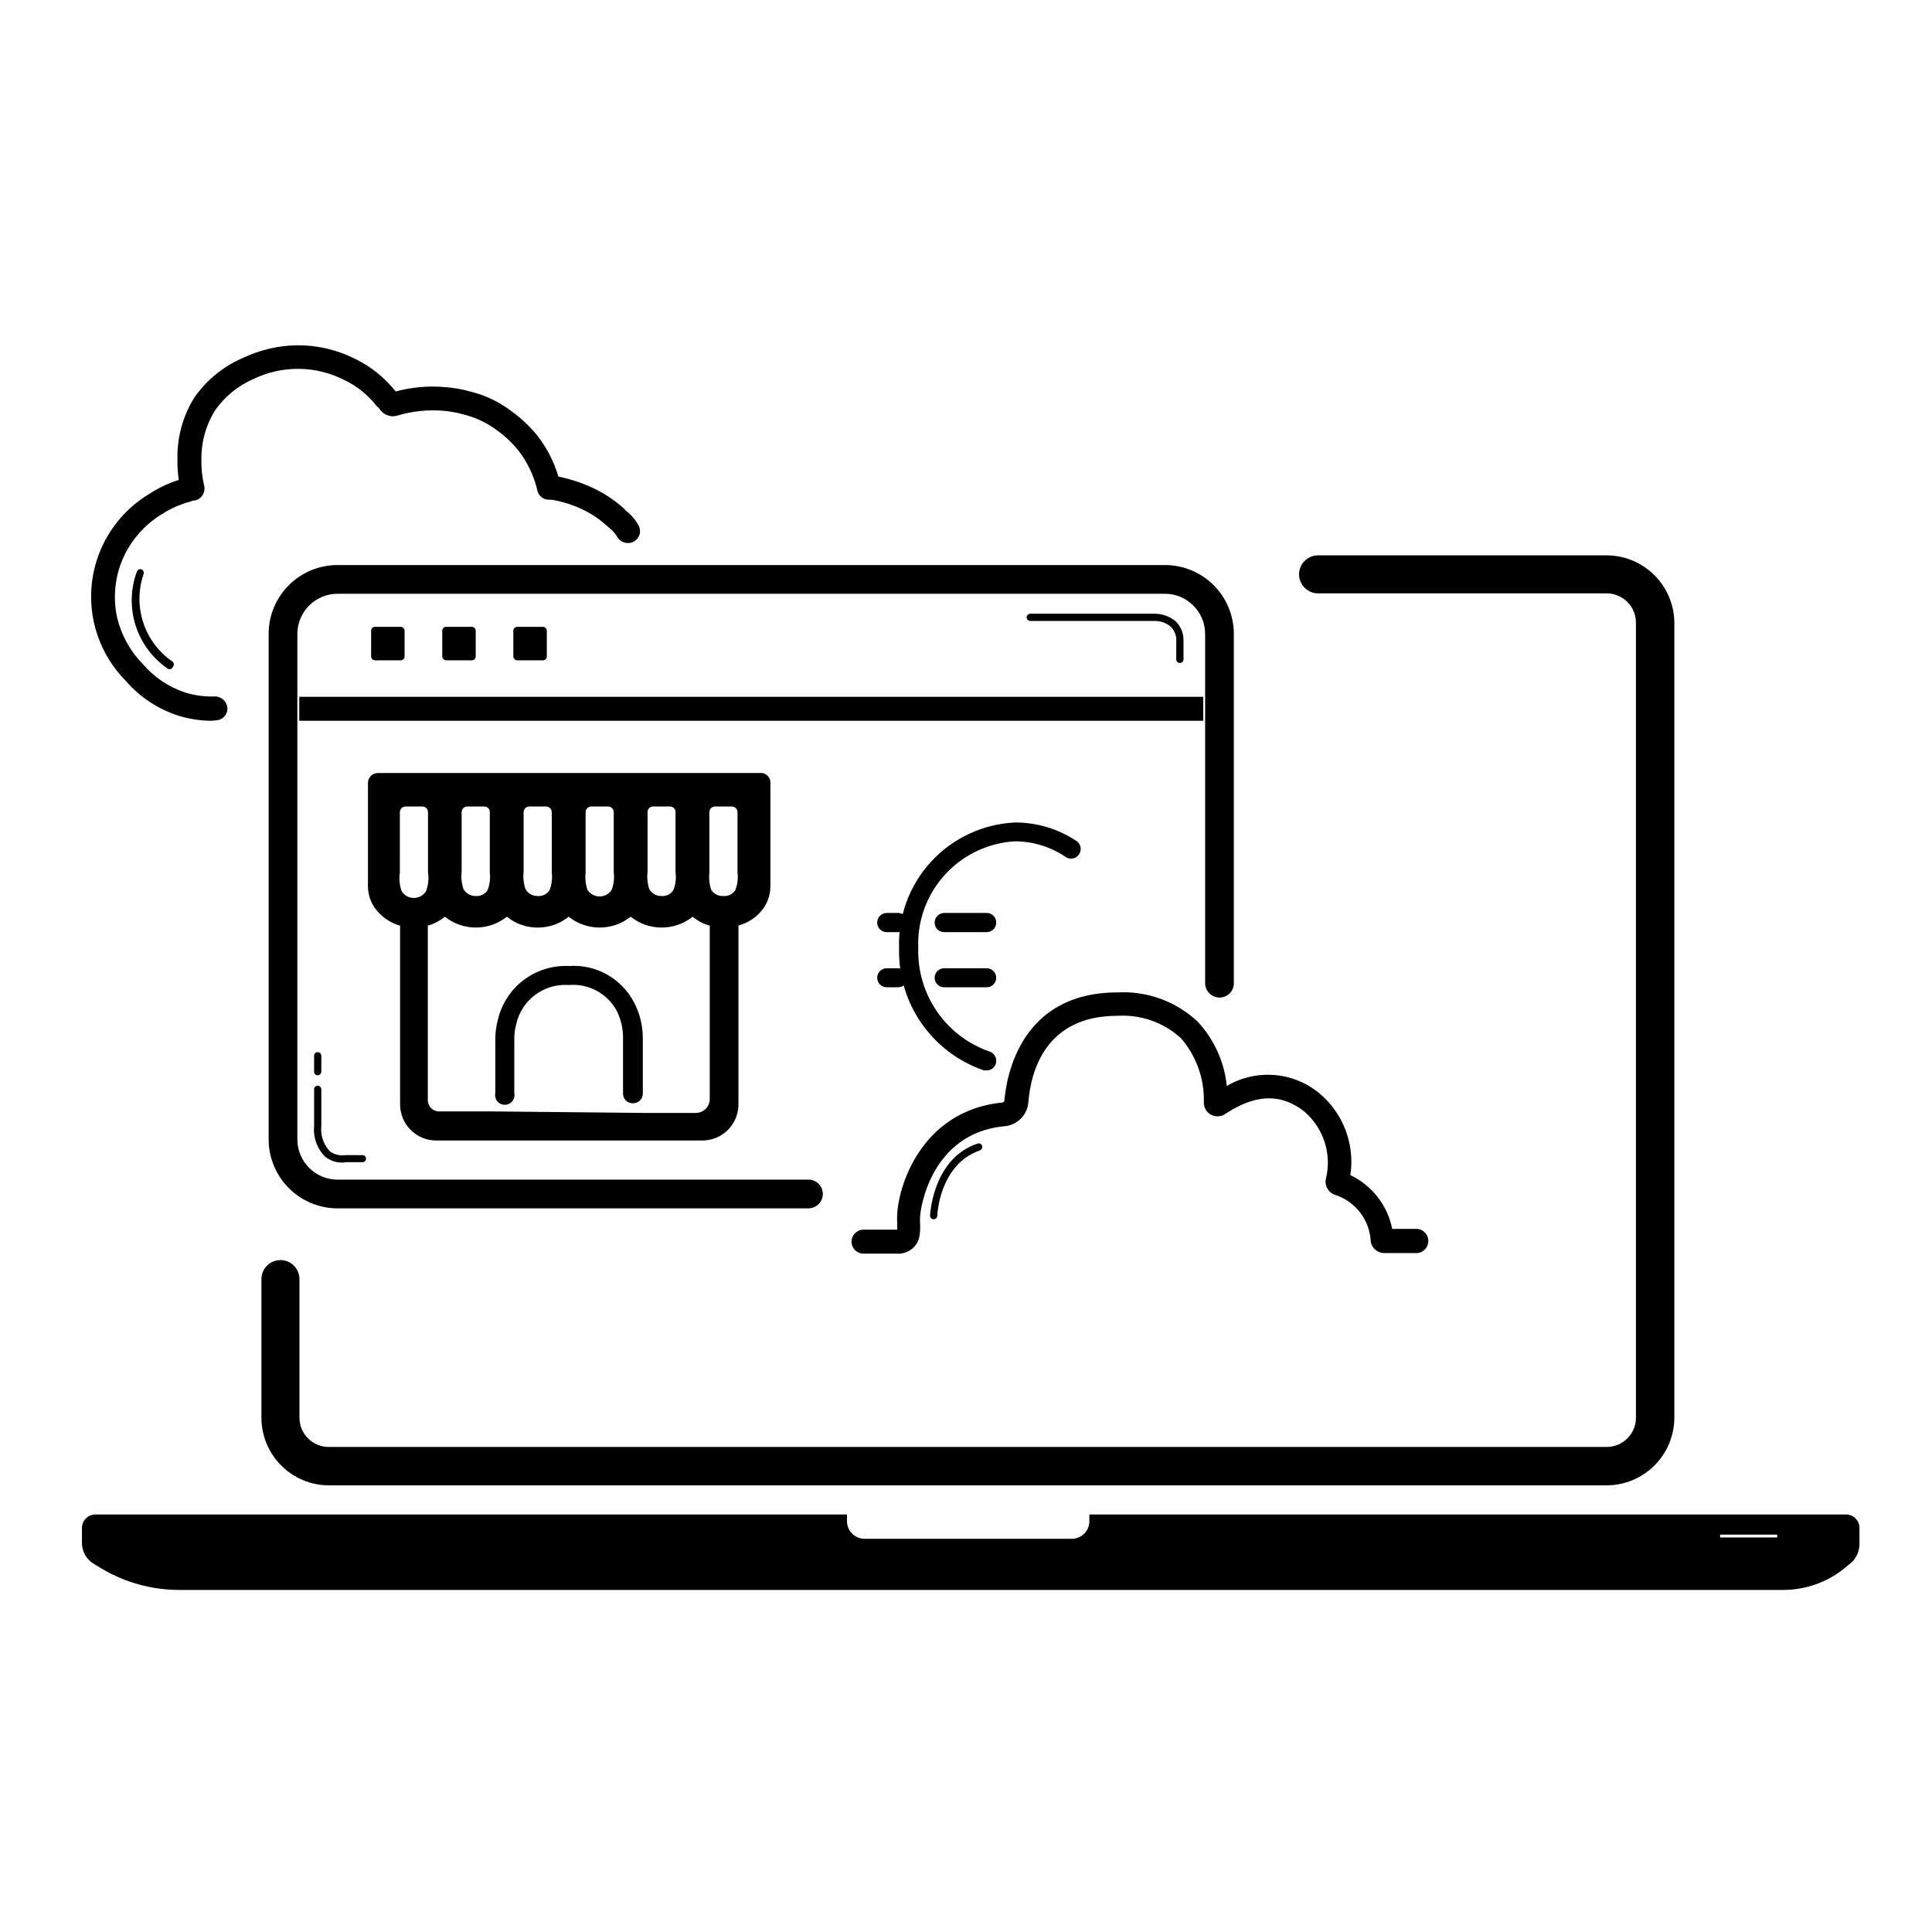
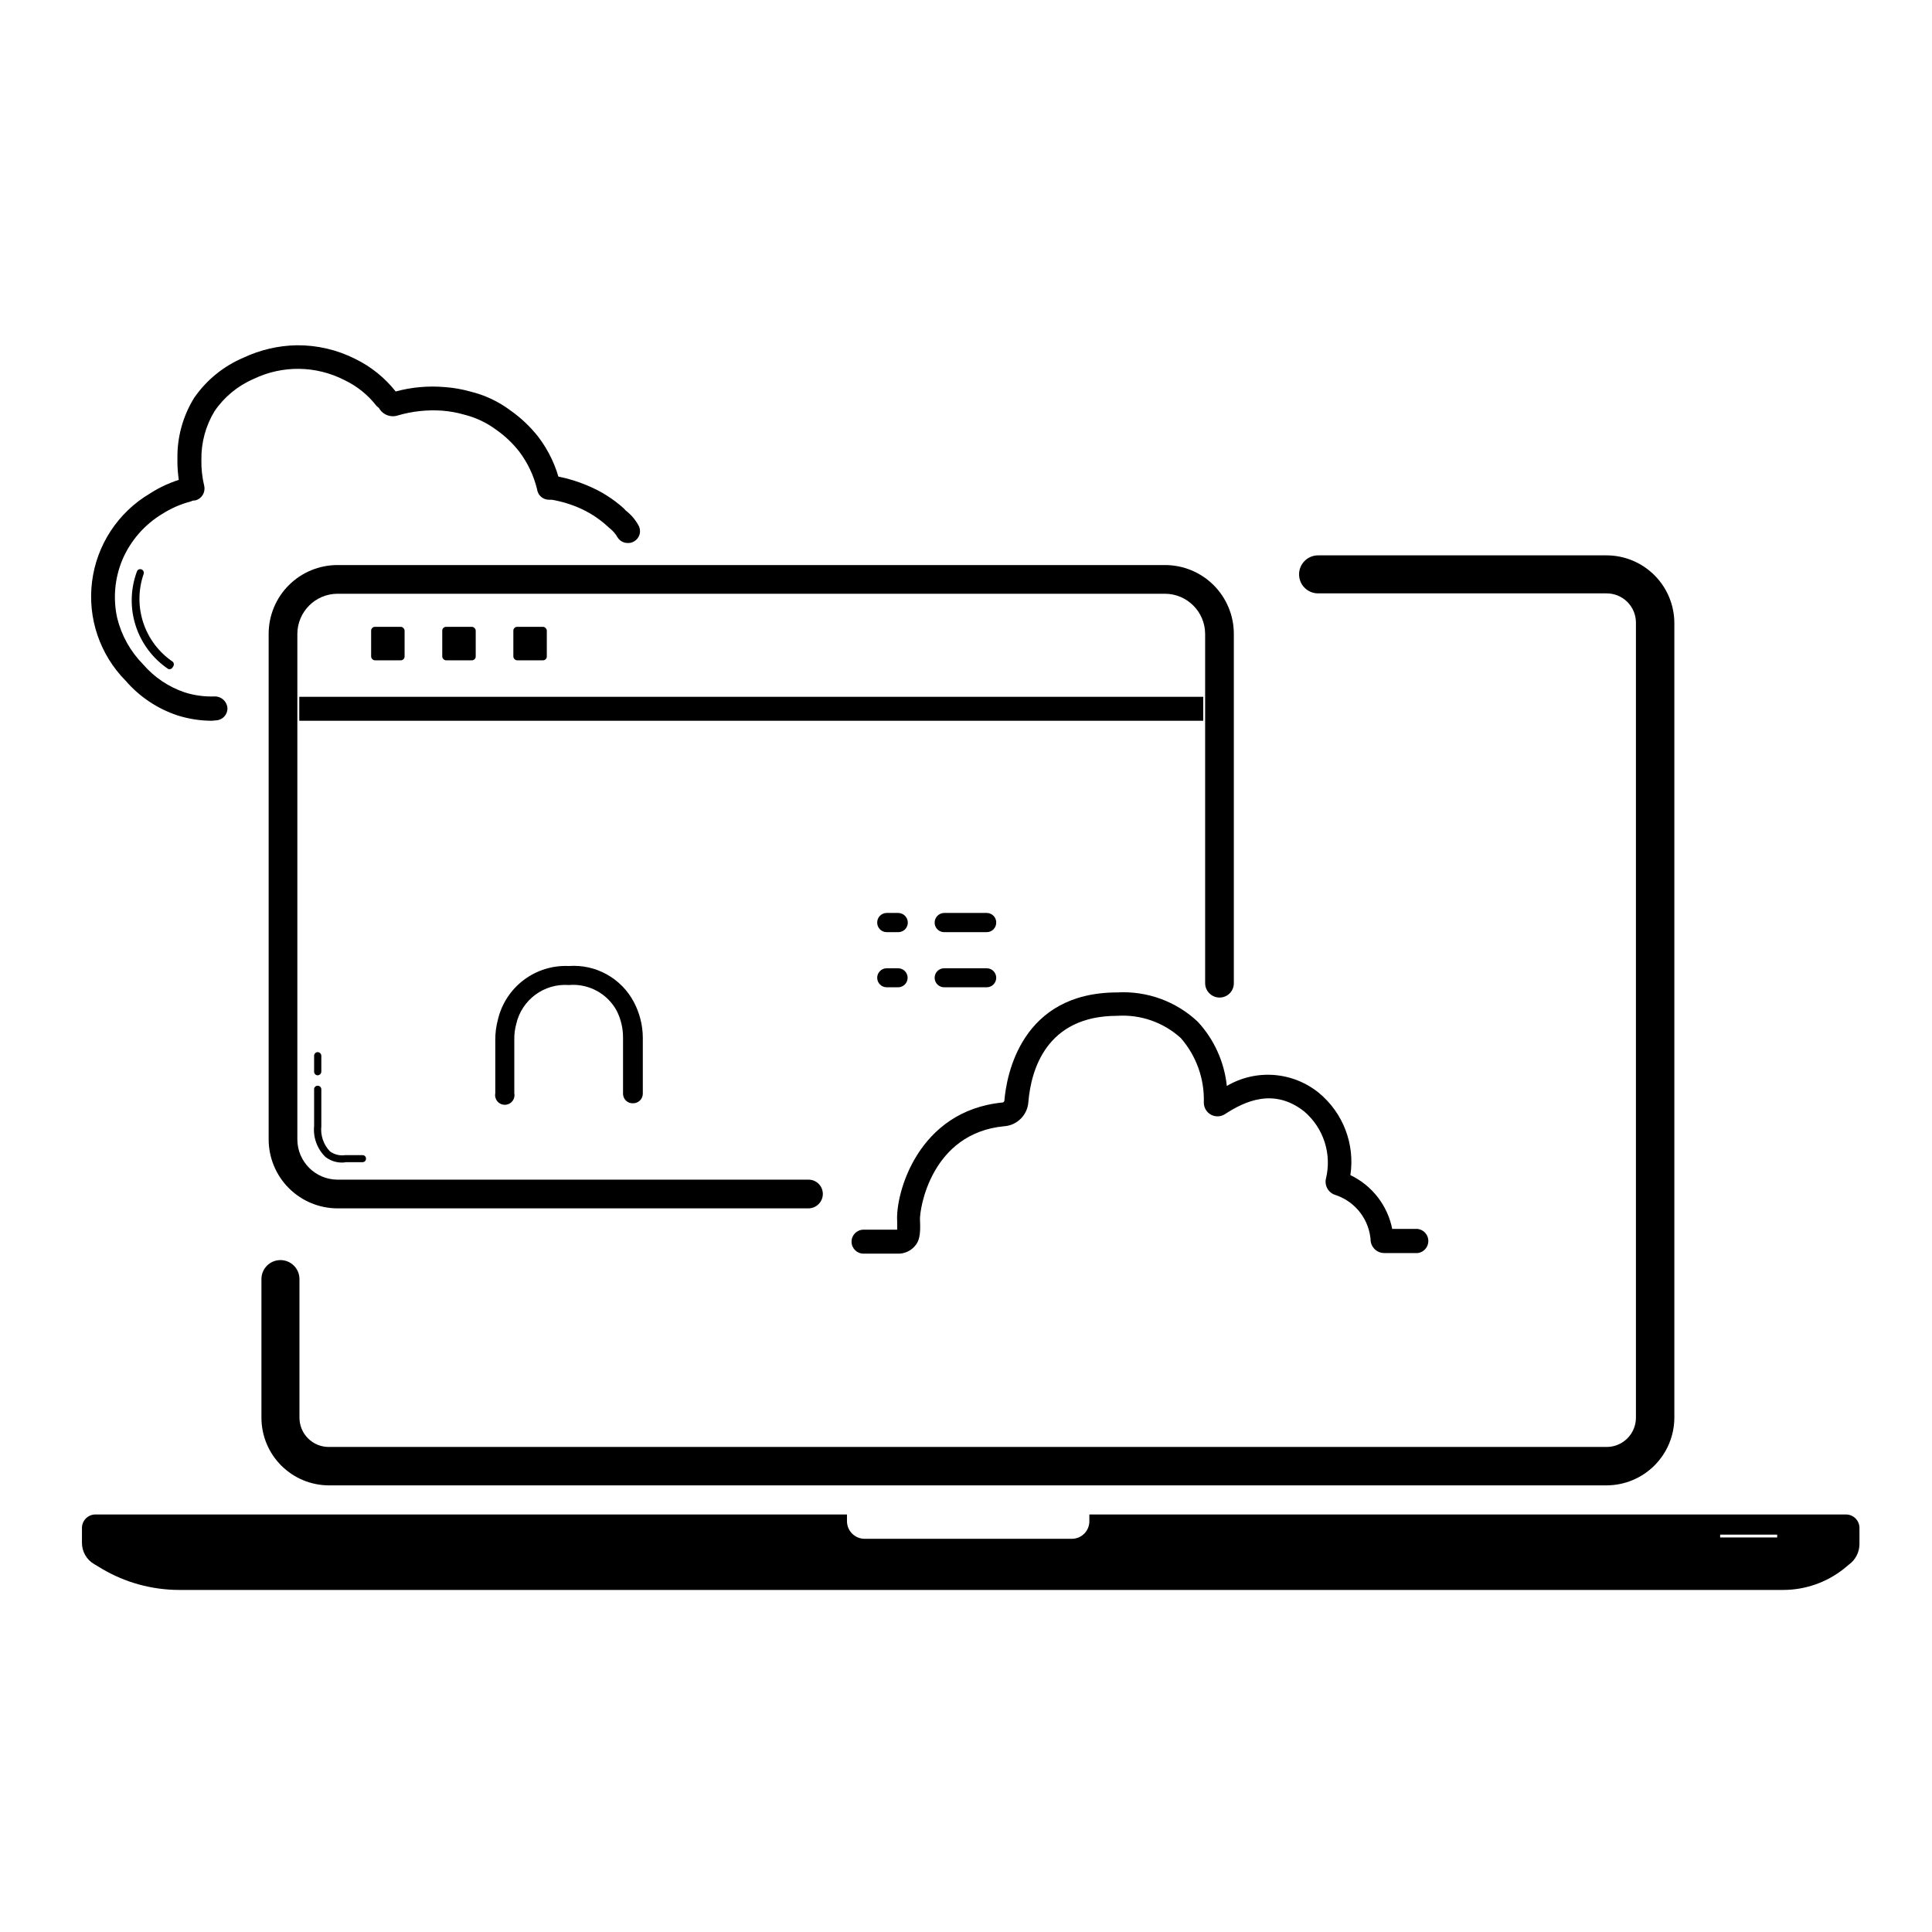
<svg xmlns="http://www.w3.org/2000/svg" fill="#000000" width="800px" height="800px" version="1.1" viewBox="144 144 512 512">
  <g>
    <path d="m358.23 464.23h-124.8c-4.832-0.012-9.461-1.938-12.879-5.356-3.418-3.418-5.344-8.051-5.356-12.883v-134.01c0-4.84 1.918-9.477 5.34-12.898 3.422-3.418 8.059-5.34 12.895-5.34h219.31c4.84 0 9.477 1.922 12.898 5.34 3.418 3.422 5.34 8.059 5.34 12.898v92.598c0 2.09-1.691 3.781-3.777 3.781-2.094 0-3.801-1.684-3.828-3.781v-92.598c-0.027-5.859-4.773-10.605-10.633-10.633h-219.31c-5.859 0.027-10.602 4.773-10.629 10.633v134.01c0.027 5.859 4.769 10.602 10.629 10.629h124.8c1.008-0.012 1.984 0.379 2.703 1.09 0.719 0.711 1.125 1.68 1.125 2.691 0 2.113-1.715 3.828-3.828 3.828z" />
    <path d="m223.31 328.66h239.56v6.348h-239.56z" />
    <path d="m243.36 310.12h6.852c0.555 0 1.008 0.555 1.008 1.008v6.852c0 0.555-0.449 1.008-1.008 1.008h-6.852c-0.555 0-1.008-0.555-1.008-1.008v-6.852c0-0.555 0.449-1.008 1.008-1.008z" />
    <path d="m262.21 310.12h6.852c0.555 0 1.008 0.555 1.008 1.008v6.852c0 0.555-0.449 1.008-1.008 1.008h-6.852c-0.555 0-1.008-0.555-1.008-1.008v-6.852c0-0.555 0.449-1.008 1.008-1.008z" />
    <path d="m281.05 310.12h6.852c0.555 0 1.008 0.555 1.008 1.008v6.852c0 0.555-0.449 1.008-1.008 1.008h-6.852c-0.555 0-1.008-0.555-1.008-1.008v-6.852c0-0.555 0.449-1.008 1.008-1.008z" />
-     <path d="m345.34 348.86h-101.21c-1.449 0-2.621 1.172-2.621 2.617v27.359c-0.004 2.66 1.047 5.215 2.922 7.102 1.527 1.605 3.461 2.769 5.594 3.375v47.359c0 5.285 4.285 9.574 9.57 9.574h70.535c2.539 0 4.973-1.012 6.769-2.805 1.793-1.797 2.801-4.231 2.801-6.769v-47.41c2.137-0.566 4.074-1.715 5.594-3.324 1.855-1.898 2.887-4.449 2.871-7.102v-27.41c0.02-0.73-0.281-1.438-0.82-1.93-0.543-0.492-1.273-0.727-2-0.637zm-22.875 30.984c-0.648 1.086-1.859 1.711-3.121 1.609-1.344 0.051-2.606-0.648-3.277-1.812-0.492-1.492-0.645-3.074-0.453-4.637v-15.766c-0.012-0.406 0.141-0.801 0.43-1.086 0.285-0.285 0.676-0.441 1.082-0.426h4.383c0.406-0.016 0.801 0.141 1.086 0.426s0.441 0.68 0.426 1.086v15.973-0.004c0.215 1.566 0.027 3.164-0.555 4.637zm-16.375 0h0.004c-0.711 1.074-1.91 1.723-3.199 1.723s-2.492-0.648-3.199-1.723c-0.512-1.488-0.684-3.074-0.504-4.637v-15.969c0-0.41 0.164-0.805 0.461-1.09 0.293-0.285 0.691-0.438 1.098-0.422h4.336c0.41-0.016 0.805 0.137 1.102 0.422 0.293 0.285 0.461 0.68 0.461 1.09v15.973-0.004c0.191 1.566 0.004 3.156-0.555 4.637zm-16.422 0c-0.664 1.094-1.895 1.719-3.176 1.609-1.328 0.043-2.566-0.656-3.223-1.812-0.508-1.488-0.68-3.07-0.504-4.637v-15.766c0-0.41 0.168-0.805 0.461-1.09 0.293-0.285 0.691-0.438 1.102-0.422h4.383c0.836 0 1.512 0.676 1.512 1.512v15.973-0.004c0.195 1.566 0.004 3.156-0.555 4.637zm-16.426 0c-0.648 1.086-1.859 1.711-3.121 1.609-1.344 0.051-2.606-0.648-3.277-1.812-0.508-1.488-0.68-3.07-0.504-4.637v-15.766c0-0.41 0.168-0.805 0.461-1.09 0.297-0.285 0.691-0.438 1.102-0.422h4.383c0.406-0.016 0.801 0.141 1.086 0.426 0.285 0.285 0.441 0.68 0.426 1.086v15.973-0.004c0.195 1.566 0.004 3.156-0.555 4.637zm-23.277-5.039 0.004-15.566c0-0.836 0.676-1.512 1.512-1.512h4.383c0.41-0.016 0.805 0.137 1.102 0.422 0.293 0.285 0.461 0.68 0.461 1.09v15.973-0.004c0.262 1.699 0.07 3.438-0.555 5.039-0.711 1.074-1.91 1.723-3.199 1.723-1.289 0-2.492-0.648-3.199-1.723-0.594-1.609-0.77-3.344-0.504-5.039zm57.434 63.73h-26.043m-7.356 0h-13.652c-1.645 0-2.973-1.328-2.973-2.973v-46.25c1.652-0.48 3.195-1.285 4.535-2.367 4.805 3.82 11.613 3.82 16.422 0 2.309 1.871 5.191 2.887 8.16 2.871 2.988 0.016 5.887-1 8.215-2.871 4.809 3.82 11.617 3.82 16.422 0 4.809 3.82 11.617 3.82 16.426 0 1.332 1.094 2.875 1.898 4.535 2.367v45.949c0 2.012-1.617 3.648-3.629 3.676h-13.703m24.133-59.094c-0.664 1.094-1.895 1.719-3.176 1.609-1.285 0.086-2.516-0.531-3.223-1.609-0.508-1.488-0.68-3.074-0.504-4.637v-15.969c0-0.41 0.164-0.805 0.461-1.09 0.293-0.285 0.691-0.438 1.102-0.422h4.332c0.41-0.016 0.809 0.137 1.102 0.422s0.461 0.68 0.461 1.09v15.973-0.004c0.195 1.566 0.004 3.156-0.555 4.637z" />
-     <path d="m405.49 427.66h-0.754c-6.688-2.289-12.469-6.648-16.508-12.445-4.039-5.797-6.129-12.73-5.961-19.797-0.328-8.512 2.723-16.809 8.492-23.074 5.766-6.269 13.781-10 22.289-10.379 5.856 0 11.574 1.758 16.426 5.039 1.016 0.844 1.223 2.324 0.48 3.418s-2.191 1.445-3.352 0.812c-3.988-2.754-8.711-4.246-13.555-4.281-7.156 0.391-13.867 3.59-18.676 8.898-4.812 5.312-7.336 12.305-7.019 19.465-0.168 5.977 1.574 11.852 4.969 16.77 3.398 4.922 8.277 8.629 13.926 10.59 1.32 0.43 2.059 1.84 1.664 3.172-0.301 1.086-1.293 1.832-2.422 1.812z" />
    <path d="m405.49 391.03h-11.285c-1.391 0-2.516-1.129-2.516-2.519-0.004-1.398 1.117-2.543 2.516-2.57h11.285c0.68 0 1.328 0.273 1.801 0.758 0.473 0.48 0.734 1.137 0.719 1.812 0 0.668-0.266 1.309-0.738 1.781-0.469 0.473-1.113 0.738-1.781 0.738z" />
    <path d="m405.49 405.64h-11.285c-1.391 0-2.516-1.129-2.516-2.519s1.125-2.519 2.516-2.519h11.285c1.395 0 2.519 1.129 2.519 2.519s-1.125 2.519-2.519 2.519z" />
    <path d="m382.01 391.03h-3.023c-1.391 0-2.519-1.129-2.519-2.519-0.012-0.676 0.246-1.332 0.723-1.812 0.473-0.484 1.121-0.758 1.797-0.758h3.023c1.418 0 2.57 1.152 2.57 2.57 0 0.676-0.273 1.324-0.754 1.801-0.484 0.473-1.141 0.73-1.816 0.719z" />
    <path d="m382.01 405.64h-3.023c-1.391 0-2.519-1.129-2.519-2.519s1.129-2.519 2.519-2.519h3.023c1.391 0 2.519 1.129 2.519 2.519s-1.129 2.519-2.519 2.519z" />
    <path d="m311.63 436.38c-0.676 0-1.324-0.273-1.797-0.758-0.477-0.484-0.734-1.137-0.723-1.812v-14.762c0.02-2.484-0.551-4.934-1.66-7.156-2.488-4.606-7.477-7.301-12.695-6.852-6.582-0.48-12.523 3.938-13.957 10.379-0.355 1.312-0.527 2.672-0.504 4.031v14.258c0.152 0.754-0.043 1.539-0.531 2.133-0.488 0.598-1.219 0.941-1.988 0.941-0.77 0-1.5-0.344-1.988-0.941-0.488-0.594-0.684-1.379-0.531-2.133v-14.156c-0.008-1.82 0.23-3.633 0.707-5.391 0.992-4.18 3.414-7.883 6.844-10.465 3.43-2.586 7.656-3.891 11.949-3.691 3.473-0.254 6.945 0.504 9.992 2.188 3.051 1.68 5.547 4.211 7.188 7.281 1.574 2.945 2.406 6.234 2.418 9.574v14.762c0 0.707-0.289 1.387-0.805 1.871-0.516 0.488-1.211 0.738-1.918 0.699z" />
-     <path d="m456.68 319.69c-0.258 0.016-0.508-0.082-0.691-0.266-0.184-0.18-0.281-0.434-0.266-0.691v-4.785c0.094-1.418-0.422-2.809-1.41-3.832-1.195-1.012-2.715-1.566-4.281-1.559h-33c-0.527 0-0.957-0.43-0.957-0.957 0.023-0.52 0.438-0.934 0.957-0.957h33c2.07 0.012 4.074 0.762 5.641 2.113 1.312 1.344 2.023 3.164 1.965 5.039v4.785c0.047 0.281-0.035 0.562-0.219 0.777-0.184 0.215-0.453 0.336-0.738 0.332z" />
    <path d="m234.65 452.09c-1.605 0.016-3.172-0.52-4.434-1.512-2.172-2.133-3.266-5.133-2.973-8.164v-9.723c-0.016-0.258 0.082-0.512 0.266-0.691 0.18-0.184 0.434-0.281 0.691-0.266 0.527 0 0.957 0.43 0.957 0.957v9.723c-0.266 2.461 0.562 4.91 2.269 6.703 1.156 0.848 2.606 1.211 4.027 1.008h4.586c0.25-0.016 0.492 0.074 0.676 0.246 0.18 0.172 0.281 0.41 0.281 0.66 0.016 0.258-0.082 0.508-0.266 0.691-0.18 0.184-0.434 0.281-0.691 0.266h-4.434c-0.312 0.078-0.637 0.113-0.957 0.102z" />
    <path d="m228.2 428.97c-0.527 0-0.957-0.43-0.957-0.957v-4.234c0-0.527 0.43-0.957 0.957-0.957 0.52 0.027 0.934 0.441 0.957 0.957v4.234c-0.023 0.516-0.438 0.93-0.957 0.957z" />
    <path d="m200.09 335.01c-3.059-0.012-6.102-0.488-9.016-1.41-5.328-1.762-10.082-4.93-13.754-9.172-6.863-6.934-10.152-16.641-8.922-26.32 1.227-9.676 6.84-18.254 15.219-23.254 2.809-1.824 5.887-3.199 9.117-4.082 0.809-0.23 1.676-0.125 2.406 0.293s1.262 1.113 1.473 1.926c0.488 1.684-0.48 3.441-2.164 3.93-2.641 0.703-5.156 1.809-7.457 3.273-4.723 2.852-8.426 7.117-10.582 12.195-2.016 4.859-2.488 10.223-1.359 15.363 1.141 4.664 3.527 8.93 6.902 12.344 2.949 3.414 6.758 5.969 11.035 7.406 2.57 0.805 5.266 1.164 7.961 1.059 1.742-0.004 3.191 1.336 3.324 3.074 0.027 0.84-0.281 1.66-0.859 2.273-0.574 0.613-1.371 0.973-2.215 1z" />
    <path d="m195 276.66c-1.52-0.023-2.809-1.121-3.074-2.617-0.652-2.789-0.957-5.652-0.906-8.516-0.094-5.711 1.465-11.324 4.484-16.172 3.262-4.688 7.785-8.355 13.047-10.578 4.402-2.07 9.191-3.188 14.055-3.277 5.406-0.055 10.746 1.188 15.57 3.629 4.16 2.035 7.809 4.981 10.68 8.613 4.25-1.148 8.664-1.539 13.051-1.156 2.25 0.16 4.477 0.547 6.648 1.156 3.883 0.926 7.539 2.641 10.73 5.039 2.754 1.941 5.211 4.266 7.305 6.902 2.84 3.711 4.852 7.988 5.894 12.543 0.293 0.848 0.211 1.781-0.219 2.562-0.434 0.785-1.176 1.352-2.047 1.559-0.871 0.207-1.789 0.035-2.527-0.469-0.742-0.508-1.23-1.301-1.352-2.188-0.883-3.656-2.512-7.086-4.785-10.078-1.699-2.16-3.703-4.059-5.945-5.644-2.559-1.914-5.469-3.301-8.566-4.078-1.906-0.551-3.867-0.902-5.844-1.059-3.957-0.281-7.934 0.145-11.738 1.258-1.934 0.645-4.051-0.18-5.039-1.965l-0.605-0.504c-2.269-2.945-5.203-5.309-8.562-6.902-7.523-3.856-16.418-3.965-24.031-0.301-4.207 1.809-7.809 4.781-10.379 8.566-2.34 3.871-3.547 8.32-3.477 12.848-0.047 2.34 0.207 4.676 0.754 6.949 0.379 1.707-0.668 3.406-2.367 3.832z" />
    <path d="m310.37 287.9c-1.113 0.016-2.148-0.562-2.723-1.512-0.547-0.961-1.285-1.801-2.164-2.469l-0.555-0.504c-2.34-2.129-5.035-3.832-7.961-5.039-2.504-1.027-5.129-1.738-7.809-2.117-1.738-0.25-2.945-1.863-2.695-3.602 0.25-1.738 1.863-2.945 3.602-2.695 3.273 0.496 6.469 1.395 9.523 2.672 3.566 1.457 6.856 3.519 9.723 6.094l0.504 0.555c1.355 1.039 2.488 2.34 3.324 3.828 0.445 0.715 0.582 1.574 0.383 2.391-0.199 0.812-0.719 1.516-1.441 1.945-0.508 0.328-1.105 0.484-1.711 0.453z" />
-     <path d="m391.38 467.11c-0.508-0.027-0.906-0.445-0.906-0.957 0 0 0.605-15.113 12.594-19.094 0.504-0.168 1.043 0.105 1.211 0.605 0.137 0.496-0.121 1.02-0.605 1.207-10.781 3.727-11.285 17.18-11.285 17.332-0.012 0.254-0.125 0.492-0.316 0.664-0.188 0.168-0.438 0.258-0.691 0.242z" />
    <path d="m189.2 321.3c-0.195 0.062-0.406 0.062-0.602 0-4.09-2.75-7.133-6.793-8.641-11.48-1.508-4.691-1.395-9.75 0.328-14.367 0.078-0.238 0.254-0.434 0.48-0.539 0.23-0.105 0.492-0.109 0.727-0.016 0.242 0.09 0.441 0.277 0.543 0.516 0.105 0.234 0.109 0.504 0.012 0.746-1.438 4.184-1.457 8.727-0.055 12.926 1.402 4.199 4.148 7.816 7.812 10.301 0.352 0.383 0.352 0.973 0 1.359-0.102 0.27-0.324 0.477-0.605 0.555z" />
    <path d="m381.71 476.23h-8.867c-1.754 0-3.176-1.422-3.176-3.176 0-1.754 1.422-3.176 3.176-3.176h8.918v-2.168c-0.504-7.356 5.441-29.371 27.961-31.539v0.004c0.238-0.059 0.418-0.258 0.453-0.504 0.555-6.699 4.434-28.668 29.926-28.668 7.891-0.445 15.621 2.379 21.363 7.809 4.312 4.688 7 10.645 7.656 16.98 3.773-2.227 8.141-3.242 12.512-2.91 4.367 0.336 8.531 2 11.922 4.773 6.394 5.297 9.551 13.555 8.312 21.766 5.738 2.738 9.848 8.023 11.086 14.258h6.75c1.613 0.203 2.824 1.574 2.824 3.199s-1.211 2.996-2.824 3.199h-8.867c-1.77 0-3.281-1.277-3.578-3.023-0.242-5.633-3.926-10.539-9.27-12.344-1.863-0.516-3.008-2.387-2.617-4.281 0.801-3.223 0.688-6.602-0.328-9.762-1.016-3.16-2.891-5.973-5.418-8.125-8.062-6.348-15.77-2.672-20.906 0.656-1.117 0.773-2.57 0.859-3.769 0.223-1.195-0.637-1.941-1.891-1.926-3.246 0.195-6.258-1.984-12.359-6.094-17.078-4.582-4.16-10.652-6.289-16.828-5.894-18.844 0-22.871 14.359-23.578 22.871-0.246 3.445-3 6.18-6.449 6.398-19.297 1.863-22.418 21.867-22.27 24.836 0.152 2.973 0 5.039-0.957 6.398v0.004c-1.148 1.684-3.102 2.641-5.137 2.519z" />
    <path d="m569.78 537.64h-338.56c-4.758 0-9.32-1.891-12.684-5.254-3.363-3.363-5.254-7.926-5.254-12.684v-36.727c0-2.781 2.258-5.039 5.039-5.039s5.039 2.258 5.039 5.039v36.727c0 2.074 0.832 4.066 2.309 5.523 1.477 1.457 3.477 2.262 5.551 2.234h338.56c4.285 0 7.758-3.473 7.758-7.758v-210.69c0-2.059-0.816-4.031-2.269-5.488-1.457-1.453-3.43-2.273-5.488-2.273h-76.477c-2.781 0-5.039-2.254-5.039-5.035 0-2.785 2.258-5.039 5.039-5.039h76.477c4.754 0.012 9.309 1.906 12.668 5.269 3.363 3.359 5.254 7.914 5.269 12.664v210.59c-0.016 4.754-1.906 9.309-5.269 12.668-3.359 3.359-7.914 5.254-12.668 5.269z" />
    <path d="m633.21 545.35h-200.52v1.812c0 1.23-0.488 2.41-1.355 3.277-0.871 0.871-2.051 1.359-3.277 1.359h-54.918c-2.566 0-4.656-2.066-4.684-4.637v-1.812h-199.16c-1.977 0-3.578 1.602-3.578 3.578v3.93c-0.012 2.32 1.219 4.473 3.227 5.641l2.016 1.211h-0.004c6.207 3.684 13.289 5.629 20.508 5.641h425.16c5.754-0.016 11.336-1.949 15.871-5.492l1.461-1.211v0.004c1.758-1.258 2.805-3.281 2.82-5.441v-4.281c0-0.949-0.375-1.859-1.047-2.531-0.672-0.672-1.582-1.047-2.531-1.047zm-18.238 6.098h-15.113v-0.754h15.113z" />
  </g>
</svg>